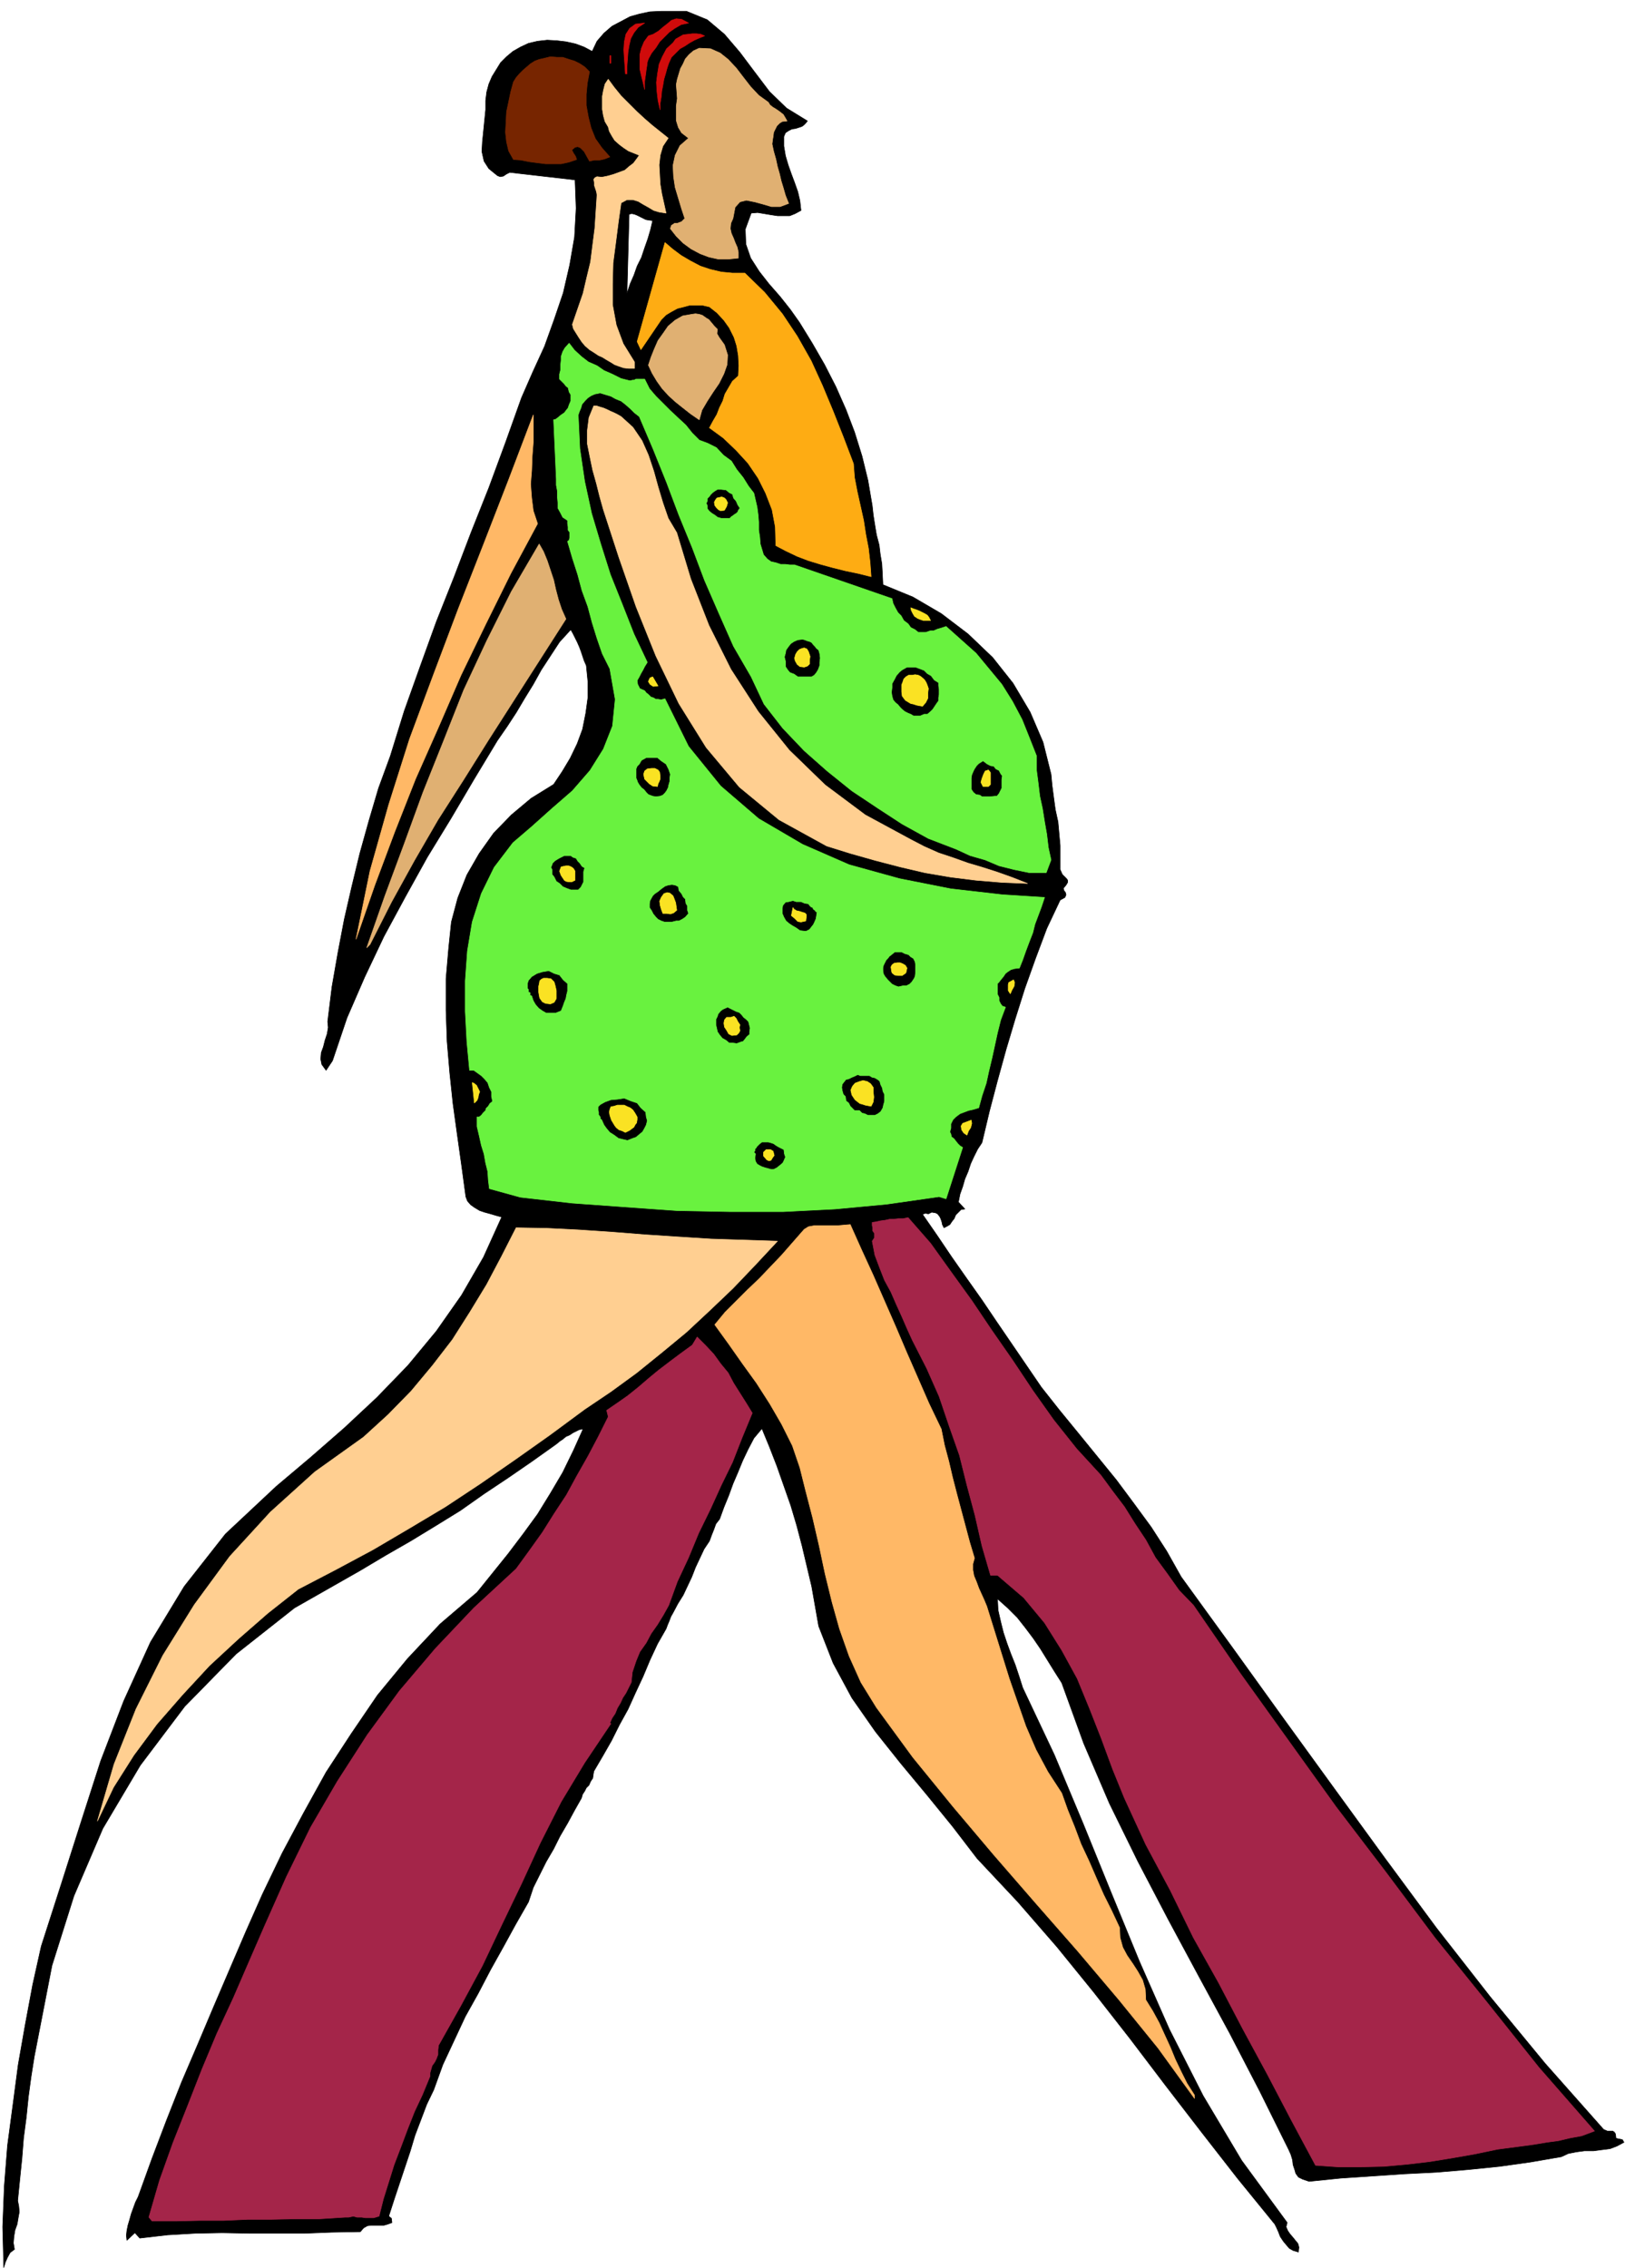
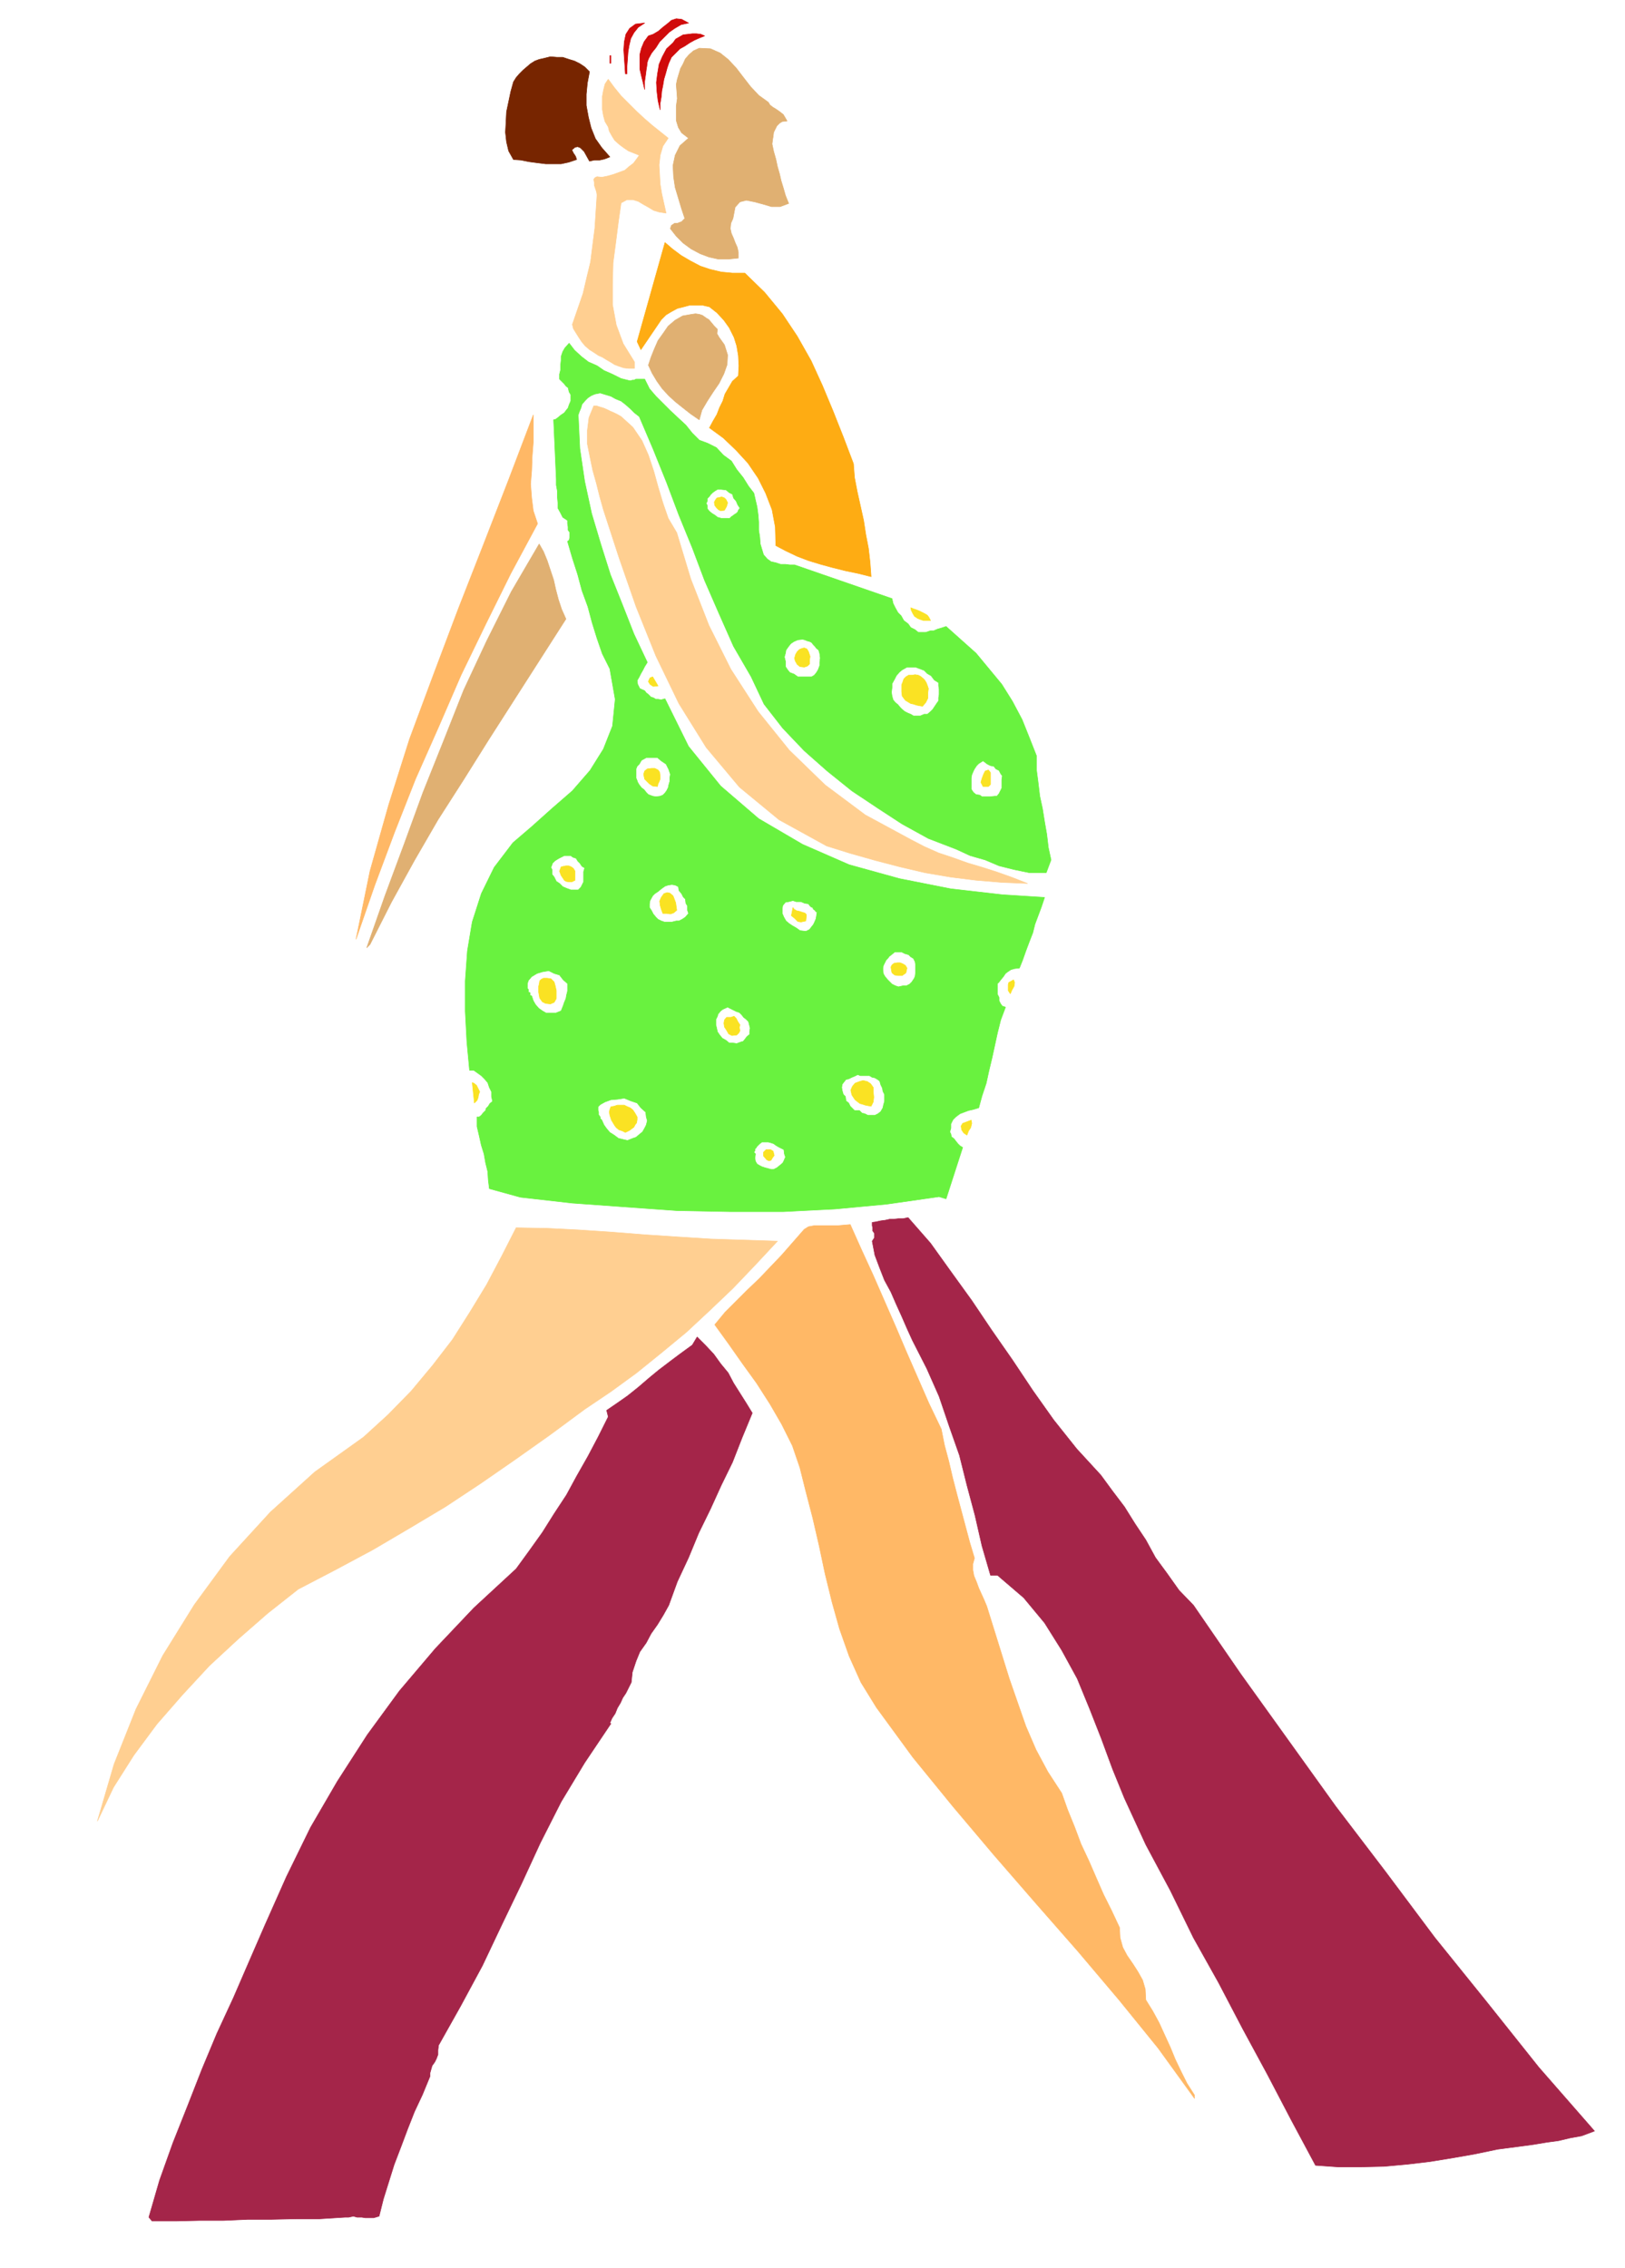
<svg xmlns="http://www.w3.org/2000/svg" fill-rule="evenodd" height="684.515" preserveAspectRatio="none" stroke-linecap="round" viewBox="0 0 3035 4236" width="490.455">
  <style>.brush0{fill:#fff}</style>
-   <path d="m1508 226-5 6-5 4-6 2-6 2-7 1-6 3-6 4-3 7v18l3 18 5 17 6 17 6 16 6 17 4 17 2 18-11 6-10 4h-23l-13-2-12-2-12-2-12 1-11 30 1 28 9 26 16 25 18 23 21 24 19 24 17 24 24 39 23 40 21 41 19 43 16 42 14 45 11 45 8 47 2 18 3 19 3 18 5 19 2 17 3 18 1 18 1 21 56 23 53 31 50 38 46 44 38 48 32 54 24 56 15 60 2 21 3 23 3 22 5 23 2 22 2 22v45l4 9 8 8 2 3v4l-3 5-5 6 1 4 3 4 1 4-2 5-9 5-25 53-21 56-20 56-18 57-17 57-16 58-15 57-14 59-8 12-7 14-6 13-5 15-6 14-4 14-5 14-3 15 12 13-7 1-5 5-5 5-3 7-4 5-4 6-5 3-6 3-3-6-1-5-2-6-2-4-4-5-4-2-7-1-6 3-6-1-5 2 27 39 27 40 28 40 29 41 27 40 28 41 28 41 28 41 34 43 36 44 35 43 35 43 32 43 33 45 29 45 27 48 95 131 95 132 95 131 96 132 96 130 100 128 103 125 109 123 7 3h10l3 2 2 3 1 6-1 1 3 2 5 1 5 1 3 5-13 7-13 5-16 2-15 2h-17l-15 2-15 3-13 6-58 10-57 8-59 6-59 5-60 3-59 4-60 4-59 6-12-4-8-4-5-7-2-7-3-9-1-9-3-10-4-9-54-109-56-108-58-107-57-106-57-109-53-108-48-112-41-113-14-22-13-21-13-21-13-19-15-20-15-19-18-18-19-17 1 21 5 22 5 20 7 21 7 19 8 20 7 21 7 22 59 125 54 129 52 128 53 129 56 127 63 124 72 121 85 116-2 8 3 7 4 6 6 7 4 5 5 6 2 7-1 9-10-3-7-4-6-7-5-6-6-9-3-8-4-9-3-6-70-86-67-86-67-87-66-87-68-87-69-85-73-84-76-81-46-60-48-59-49-59-47-59-44-63-35-65-27-69-13-74-9-38-9-38-10-38-11-37-13-37-13-37-14-36-14-34-15 18-11 21-10 21-9 22-9 21-8 22-9 22-8 22-7 9-4 11-4 10-4 11-10 15-8 17-8 17-7 18-8 17-8 17-10 16-9 17-4 7-3 8-3 7-3 8-4 7-4 7-4 7-4 7-14 30-13 31-14 30-14 31-16 29-15 30-16 28-17 29-1 6-1 7-4 6-3 7-5 5-3 6-4 6-2 7-13 23-13 24-14 24-12 24-14 24-12 24-12 24-9 27-24 42-23 42-24 43-23 44-24 43-21 45-21 45-17 47-13 27-11 29-11 29-9 30-10 30-10 30-10 30-10 31 5 4 1 8-8 3-7 2h-24l-7 1-7 4-6 7-54 1-51 2H466l-51-1-50 1-52 3-52 6-9-10-15 14-1-9 1-9 2-10 3-10 3-11 4-11 4-11 5-10 26-72 27-71 28-71 30-70 30-71 30-70 30-70 31-70 37-77 40-75 42-76 47-72 49-72 56-68 61-65 69-59 29-36 29-36 28-37 27-37 24-39 23-39 20-41 18-40-7 1-6 3-6 3-6 4-7 3-6 5-6 4-6 5-45 32-45 31-45 30-44 31-47 29-46 28-47 27-47 28-123 70-109 86-96 98-83 110-70 118-54 126-41 130-26 134-7 36-6 38-5 37-4 39-5 38-3 38-4 39-4 40 2 10 1 11-2 11-2 12-4 11-2 12-1 12 2 12-8 6-5 9-4 9-3 10-2-76 3-76 6-76 10-75 10-76 13-74 14-75 16-72 37-115 37-116 37-115 43-112 50-110 63-104 77-98 95-89 64-54 63-55 61-57 58-60 53-64 47-67 41-71 34-75-11-3-10-3-11-3-9-3-10-6-7-5-6-7-3-8-8-59-8-57-8-58-6-57-5-59-2-58v-59l5-58 5-48 12-45 17-43 23-40 27-38 33-34 37-31 42-26 16-24 15-25 13-27 10-27 6-30 4-29v-30l-3-30-4-9-3-9-3-9-3-8-4-9-4-8-4-8-4-7-21 23-17 26-17 26-15 27-16 26-16 27-17 26-18 26-44 73-43 73-44 72-41 74-40 74-36 76-33 76-27 80-12 18-8-11-2-10 1-12 4-11 3-12 4-12 2-12-1-11 8-65 11-63 12-63 14-61 15-62 17-61 18-61 22-60 26-84 30-84 30-83 33-83 32-84 33-83 31-84 30-84 21-48 22-48 18-50 17-50 12-52 9-52 3-54-2-53-122-14-6 3-6 4-6 1-5-2-16-13-9-14-4-18 1-18 2-20 2-20 2-20v-17l2-16 4-15 6-14 8-13 8-13 11-11 12-10 14-8 15-7 17-4 18-2 18 1 17 2 18 4 16 6 15 8 9-19 13-15 15-13 17-9 17-9 18-5 19-4 21-1h47l39 16 32 27 29 34 27 36 28 37 32 31 39 24zm-289 186-4 17-5 17-6 17-6 18-8 16-6 17-7 16-6 18 4-148 5-1 5 1 5 2 6 3 4 2 6 3 5 1 8 1z" style="fill:#000;stroke:#000;stroke-width:1;stroke-linejoin:round" />
  <path d="m1286 43-14 3-12 7-10 7-9 9-9 9-7 11-8 10-6 11-2 6-1 8-1 6-1 8-1 7-1 7v15l-3-13-3-12-3-13v-27l3-12 5-12 8-11 9-3 10-6 8-7 9-7 7-6 9-3 10 1 13 7zm-82 0-12 8-8 10-6 11-3 13-2 12-1 14-1 13v14h-3l-1-15-1-14-1-16 1-15 3-14 7-11 11-8 17-2zm112 24-10 4-9 4-9 5-9 6-9 5-8 8-8 8-5 11-3 9-3 11-3 10-2 12-2 10-1 11-2 12v12l-4-17-2-17-1-17 2-16 3-18 6-14 8-15 12-11 5-7 7-4 7-4 9-1 8-1h8l8 1 7 3zm-177 37h2v14h-2v-14z" style="stroke:#d00b0b;stroke-width:1;stroke-linejoin:round;fill:#d00b0b" />
  <path d="m1435 191 3 5 5 4 5 3 6 4 4 3 5 4 3 5 4 7-9 1-5 3-5 5-3 6-3 6-1 8-1 6-1 8 3 14 4 14 3 14 4 14 3 13 4 13 4 14 6 15-16 6h-16l-17-5-15-4-15-3-12 3-9 10-4 21-4 9-1 10 2 9 4 9 3 8 4 9 2 9v11l-19 2h-18l-18-4-16-6-17-9-15-11-13-13-11-14 2-6 3-2 3-2h5l8-3 6-6-6-18-6-20-6-20-3-20-1-21 4-19 9-18 16-14-13-10-6-10-4-13v-27l2-14-1-14-1-12 2-10 3-10 3-10 5-9 4-9 7-8 8-7 11-5 21 1 18 8 15 12 15 16 13 17 14 18 15 16 18 13zm-95 424-1 8 4 7 5 7 5 7 6 19-1 18-6 17-9 18-11 16-11 17-10 17-5 18-16-11-14-11-15-12-12-11-12-13-10-14-9-15-7-15 5-15 6-15 7-16 10-14 9-13 13-11 14-8 17-3 7-1 7 1 6 2 7 5 5 3 5 6 5 6 6 6zm-283 541-48 75-48 75-48 75-47 75-48 75-44 76-43 78-40 79-6 6 34-97 36-97 35-96 38-95 38-96 43-92 46-92 52-89 8 14 7 17 6 18 6 18 4 18 5 19 6 18 8 18z" style="stroke:#e0b072;stroke-width:1;stroke-linejoin:round;fill:#e0b072" />
  <path style="stroke:#772500;stroke-width:1;stroke-linejoin:round;fill:#772500" d="m1101 134-4 21-2 21v21l4 22 5 20 8 20 12 17 15 17-10 4-9 2h-10l-9 2-5-9-5-9-4-4-3-3-5-2-5 1-6 5 3 6 4 6 2 6-15 5-14 3h-29l-16-2-15-2-15-3-14-1-9-16-4-17-2-18 1-18 1-20 4-19 4-19 5-18 5-8 6-7 7-7 7-6 7-6 8-5 8-3 9-2 12-3 12 1h11l12 4 10 3 10 5 9 6 9 9z" />
  <path style="stroke:#feac13;stroke-width:1;stroke-linejoin:round;fill:#feac13" d="m1391 510 37 36 33 40 28 42 26 46 21 46 20 48 19 48 19 50 2 26 5 26 6 27 6 27 4 26 5 26 3 26 2 27-24-6-24-5-24-6-22-6-23-7-21-8-21-10-19-10-1-35-6-32-12-31-14-28-19-28-22-24-24-23-26-19 7-13 7-12 5-13 6-12 4-13 7-12 7-12 11-10 1-19-1-19-3-18-5-16-9-18-10-14-13-14-14-11-13-3h-24l-11 3-12 3-11 6-10 6-9 9-38 56-7-15 52-185 14 12 16 12 17 10 19 10 18 6 21 5 21 2h23z" />
  <path d="M1176 711h2l3-1h3l4-2h16l9 18 12 14 13 13 14 14 15 14 14 13 12 15 13 13 16 6 16 8 13 14 15 11 10 16 12 15 10 16 10 13 3 13 3 13 2 15 1 13v15l2 13 1 13 3 10 3 10 7 8 7 5 9 2 9 3h9l8 1h9l182 63 2 9 4 8 5 9 6 6 5 9 8 6 5 7 8 4 6 5h14l9-3h6l7-3 7-2 9-3 28 25 28 25 24 29 24 29 20 32 18 34 14 35 13 33v27l3 23 3 25 5 23 4 25 4 23 3 25 5 23-9 24h-31l-29-6-28-7-26-11-28-8-26-12-26-10-26-10-49-27-46-30-48-32-46-37-43-38-40-42-35-45-24-51-33-57-27-61-27-62-23-61-25-61-23-61-25-62-26-61-9-7-7-7-9-8-9-7-10-4-9-5-10-3-10-3-10 2-7 3-6 4-5 5-6 7-2 7-3 7-2 6 3 63 9 61 13 60 17 57 18 57 22 55 22 56 25 53-5 8-3 6-4 7-3 6-4 7 1 7 4 8 9 4 3 4 4 3 5 5 4 1 5 3h4l6 1 7-2 44 89 60 74 71 61 82 48 87 38 94 26 96 19 96 11 79 5-6 18-6 16-6 16-4 16-7 18-6 16-6 17-6 15-9 1-7 2-6 4-4 3-4 6-5 6-3 4-3 3v20l3 6v6l3 6 3 4 6 2-9 24-6 24-5 23-5 23-6 25-5 23-8 24-6 22-10 3-9 2-8 3-8 3-8 6-5 5-4 8v8l-2 7 2 4 1 5 5 4 3 4 4 5 4 4 5 3-31 96-13-4-98 14-96 9-98 5h-97l-101-2-98-7-97-7-97-11-58-16-2-16-1-16-4-16-3-17-5-16-4-18-4-17v-18h4l4-3 3-4 5-5 1-4 4-4 3-5 5-4-2-9v-9l-4-8-3-9-6-7-6-6-7-5-7-5h-8l-5-53-3-57v-57l4-56 9-54 17-53 24-49 35-46 35-30 38-34 38-33 33-38 25-40 17-43 5-50-10-57-14-28-10-29-9-29-8-30-11-30-8-30-10-31-9-31 3-2 1-5v-10l-3-4v-6l-1-6v-6l-9-6-4-8-5-9v-10l-1-11v-11l-2-11v-11l-5-111 4-1 4-3 6-5 6-4 3-4 4-5 2-6 3-7v-12l-3-5-2-8-4-3-3-4-4-4-5-5v-9l2-8v-9l1-9v-7l3-9 4-7 8-9 10 13 13 12 13 10 16 7 13 9 16 7 16 8 16 4zm696 738-1 7v16l-3 6-2 4-4 5h-4l-9 1h-15l-4-3-7-1-5-4-4-6v-21l1-6 3-7 2-4 4-6 4-4 8-5 4 3 4 3 6 3 6 1 4 5 6 3 3 6 3 4zm-119-174v6l1 6v10l-1 6v6l-3 4-2 3-6 9-4 4-6 5h-6l-7 3h-13l-5-3-5-2-6-3-5-4-4-4-4-5-5-4-4-5-2-7-1-7 1-9v-7l5-9 3-6 6-7 5-4 9-5h16l8 3 8 3 6 6 7 4 6 8 8 5zm-224-61 2 7 1 8-1 8v6l-3 8-3 5-4 5-5 3h-26l-7-5-8-3-4-5-4-6v-10l-2-8 2-7 1-6 5-7 4-5 6-4 7-3 9-1 4 1 5 2 4 1 4 2 3 4 3 3 3 4 4 3zm-147-265-3 4-1 3-3 3-2 1-4 3-3 2-3 3h-16l-7-2-5-4-5-3-5-4-4-5v-6l-2-4 2-4v-5l4-4 2-3 4-4 4-3 5-3h7l9 1 6 5 6 3 2 7 5 6 3 7 4 6zm-96 757-6 7-6 4-6 3h-5l-8 2h-14l-6-2-6-3-4-4-5-6-3-6-4-6v-7l1-6 5-9 4-4 6-4 6-5 7-5 6-2 7-1 6 1 6 3 1 7 5 6 3 6 4 4 1 8 3 5v8l2 6zm-34-260-1 7v6l-2 7-1 5-3 6-3 4-4 4-5 2-8 1-6-1-8-3-4-4-4-5-5-4-4-5-3-5-1-3-2-5v-17l2-5 4-4 4-7 9-5h21l7 6 9 6 5 10 3 9zm458 356v14l-1 8-2 4-4 6-4 4-6 3h-6l-9 2-6-2-6-3-4-4-4-4-5-6-3-5-1-7v-4l1-5 2-4 3-6 3-3 3-4 4-3 6-5h13l6 3 7 2 4 4 5 3 3 6 1 6zm-184-99-1 7-1 6-3 7-2 4-4 5-3 4-6 3h-4l-8-1-7-5-7-4-6-4-6-5-4-7-3-7v-9l1-6 5-6 6-1 8-2 6 2h9l7 3 7 1 2 3 1 1 2 2 3 1 1 3 3 2 2 3h2zm-128 205 2 8 1 4-1 7v5l-5 4-3 4-4 5-4 1-8 3-7-1h-7l-6-5-7-4-5-6-4-6-2-9-1-4v-10l3-6 1-4 5-6 4-3 9-4 4 2 6 3 6 3 6 2 4 4 4 5 5 4 4 4zm-338-71v14l-2 8-1 6-3 7-2 6-2 5-2 5-10 4h-18l-7-4-7-5-6-7-4-7-3-9-3-1v-5l-3-1v-5l-2-2v-9l2-6 6-7 10-6 10-3 12-2 10 5 10 3 7 9 8 7zm32-216-2 7v19l-3 6-2 4-5 5h-14l-8-3-7-3-6-6-6-4-4-8-4-5v-9l-2-4 2-5 1-3 4-4 3-2 5-3 4-2 6-3h12l4 3 6 2 3 5 4 4 4 6 5 3zm551 398 2 7 3 6 1 6 3 6v13l-2 7-1 5-4 7-5 4-6 3h-13l-6-3-5-1-5-5h-9l-4-4-4-4-3-6-5-4-1-8-4-4-2-7-1-6 1-6 3-4 4-5 5-1 6-3 5-2 6-3 5 2h17l5 3 5 1 5 3 4 3zm-437 58 1 9 2 7-2 8-3 6-4 7-5 4-7 6-6 2-10 4-9-2-8-2-8-6-8-5-6-7-5-7-4-9-3-3v-3l-3-4v-5l-1-3v-7l4-4 9-5 11-4 12-1 13-2 12 5 12 4 7 9 9 8zm258 70 1 8 2 6-3 7-2 4-6 5-5 4-6 3h-5l-7-2-4-1-6-2-4-2-5-3-3-5-1-6 1-8-3-3 2-3v-3l3-3v-1l3-3 3-3 4-3h12l4 1 6 2 4 3 5 3 4 2 6 3z" style="stroke:#69f23f;stroke-width:1;stroke-linejoin:round;fill:#69f23f" />
-   <path d="m1359 939-2 7-4 7-7 1-4-2-4-4-3-4-1-6 2-4 3-4 5-1 4-1 5 2 3 3 3 6zm379 220h-13l-6-2-5-2-6-4-3-5-3-6-1-5 5 2 6 2 5 2 6 3 4 2 5 3 3 4 3 6zm-225 67-1 7v7l-4 4-6 2-8-1-5-4-4-7-1-5 2-7 3-5 4-4 5-2 4-1 5 2 3 5 3 9zm221 60-1 8v10l-4 8-6 7-6-1-5-1-6-2-5-1-10-6-6-8-1-8v-13l2-5 2-6 4-4 5-3h7l5-1 6 1 4 2 5 4 3 3 3 5 2 5 2 6zm-505-5-9 1-6-4-3-5 1-3 2-4 5-2 10 17zm4 169v5l-2 5-2 4-1 5-9-1-6-4-5-5-4-4-2-9 2-6 5-4 8-1h6l6 3 3 4 1 8zm617 8v7l-4 4h-10l-4-8 2-7 3-8 3-6 6-2 4 5v15zm-776 169v17l-6 3h-6l-5-1-3-2-6-9-3-8 3-8 9-2h5l5 2 4 3 3 5zm190 73-6 5-6 2-7-1h-7l-3-8-2-7-1-8 3-7 5-7 6-2 5 1 6 5 2 5 3 8 1 7 1 7zm241 20-9 2-6-1-6-6-6-5 3-15 2 3 5 3 5 1 6 2 4 1 3 3v4l-1 8zm189 88-2 9-7 5h-8l-6-1-5-4-1-4-1-7 2-4 4-3 6-1h5l5 2 5 3 3 5zm-655 42v15l-4 7-7 3-9-1-6-3-5-7-1-5-1-6v-11l1-4 1-6 3-3 4-2h7l7 1 6 6 2 7 2 9zm848 6-4-6v-11l1-4 9-5 2 5-1 7-4 7-3 7zm-505 58-1 5 1 6-2 4-4 4-9 1-6-3-4-7-4-6-1-7 1-6 4-5h8l6-2 4 4 3 6 4 6zm249 117v8l1 10-1 9-4 8-6-1-5-1-6-2-4-1-9-7-6-9-2-9 3-7 5-6 8-3 7-2 8 2 6 4 5 7zm-735 8-2 5-1 6-2 5-5 5-4-38 3 1 5 4 3 6 3 6zm294 47v5l-1 6-3 4-2 4-8 6-8 4-6-3-6-2-5-4-3-4-6-10-3-9-1-6 1-5 2-5 6-1 6-2h13l6 3 5 2 5 4 4 6 4 7zm616 34-6-4-4-6-1-7 3-5 16-6 1 6-2 8-4 6-3 8zm-360 38-3 4-3 5-4 1-4-2-6-7v-7l5-5h8l5 3 2 8z" style="stroke:#fae223;stroke-width:1;stroke-linejoin:round;fill:#fae223" />
+   <path d="m1359 939-2 7-4 7-7 1-4-2-4-4-3-4-1-6 2-4 3-4 5-1 4-1 5 2 3 3 3 6zm379 220h-13l-6-2-5-2-6-4-3-5-3-6-1-5 5 2 6 2 5 2 6 3 4 2 5 3 3 4 3 6zm-225 67-1 7v7l-4 4-6 2-8-1-5-4-4-7-1-5 2-7 3-5 4-4 5-2 4-1 5 2 3 5 3 9zm221 60-1 8v10l-4 8-6 7-6-1-5-1-6-2-5-1-10-6-6-8-1-8v-13l2-5 2-6 4-4 5-3h7l5-1 6 1 4 2 5 4 3 3 3 5 2 5 2 6zm-505-5-9 1-6-4-3-5 1-3 2-4 5-2 10 17zm4 169v5l-2 5-2 4-1 5-9-1-6-4-5-5-4-4-2-9 2-6 5-4 8-1h6l6 3 3 4 1 8zm617 8v7l-4 4h-10l-4-8 2-7 3-8 3-6 6-2 4 5v15zm-776 169v17l-6 3h-6l-5-1-3-2-6-9-3-8 3-8 9-2h5l5 2 4 3 3 5zm190 73-6 5-6 2-7-1h-7l-3-8-2-7-1-8 3-7 5-7 6-2 5 1 6 5 2 5 3 8 1 7 1 7zm241 20-9 2-6-1-6-6-6-5 3-15 2 3 5 3 5 1 6 2 4 1 3 3v4l-1 8zm189 88-2 9-7 5h-8l-6-1-5-4-1-4-1-7 2-4 4-3 6-1h5l5 2 5 3 3 5m-655 42v15l-4 7-7 3-9-1-6-3-5-7-1-5-1-6v-11l1-4 1-6 3-3 4-2h7l7 1 6 6 2 7 2 9zm848 6-4-6v-11l1-4 9-5 2 5-1 7-4 7-3 7zm-505 58-1 5 1 6-2 4-4 4-9 1-6-3-4-7-4-6-1-7 1-6 4-5h8l6-2 4 4 3 6 4 6zm249 117v8l1 10-1 9-4 8-6-1-5-1-6-2-4-1-9-7-6-9-2-9 3-7 5-6 8-3 7-2 8 2 6 4 5 7zm-735 8-2 5-1 6-2 5-5 5-4-38 3 1 5 4 3 6 3 6zm294 47v5l-1 6-3 4-2 4-8 6-8 4-6-3-6-2-5-4-3-4-6-10-3-9-1-6 1-5 2-5 6-1 6-2h13l6 3 5 2 5 4 4 6 4 7zm616 34-6-4-4-6-1-7 3-5 16-6 1 6-2 8-4 6-3 8zm-360 38-3 4-3 5-4 1-4-2-6-7v-7l5-5h8l5 3 2 8z" style="stroke:#fae223;stroke-width:1;stroke-linejoin:round;fill:#fae223" />
  <path d="m1588 2287 21 47 22 48 21 48 21 48 20 47 21 48 21 48 23 48 6 30 8 30 7 30 8 31 8 30 8 30 8 30 9 30-3 11v11l2 11 5 12 4 11 5 11 5 11 5 12 14 45 14 45 14 45 16 46 15 43 19 44 22 41 26 40 11 31 13 32 12 32 15 32 13 30 14 32 15 30 15 32 1 19 5 18 8 15 11 16 9 14 9 16 5 17 1 20 13 21 12 22 10 22 11 24 9 22 11 23 11 22 14 22v6l-68-94-73-90-77-91-78-89-79-91-76-90-75-92-68-93-29-47-22-49-18-51-14-50-13-53-11-52-12-52-13-50-11-44-14-41-20-40-22-38-25-39-26-36-26-37-26-36 19-23 21-21 21-21 22-21 21-22 21-22 21-24 21-24 8-5 11-2h44l11-1 12-1zM1004 978l-50 93-47 95-46 95-42 97-43 97-39 99-37 99-35 101 26-127 35-124 39-123 45-121 46-122 47-120 47-121 46-121v51l-2 26-1 27-2 25 2 26 3 24 8 24z" style="stroke:#ffb866;stroke-width:1;stroke-linejoin:round;fill:#ffb866" />
  <path d="m1452 2318-41 44-42 44-43 41-44 41-46 38-47 38-48 35-49 33-65 48-65 46-65 45-65 43-67 40-68 40-69 37-71 37-57 45-55 48-54 50-50 54-48 55-43 58-38 60-30 63 31-106 41-103 50-100 59-95 66-90 76-83 83-75 91-65 46-42 43-44 40-48 37-48 33-52 31-51 28-53 27-53 57 1 60 3 60 4 63 5 61 4 63 4 62 2 62 2zM1160 778l22 20 17 25 12 27 10 30 8 29 9 30 10 29 16 27 26 86 34 87 41 82 51 79 58 72 67 65 75 56 85 46 25 13 27 12 27 9 28 10 27 8 28 9 28 10 28 11-48-2-48-4-48-6-47-8-47-11-46-12-46-13-45-14-89-49-74-61-62-74-51-82-43-89-37-92-32-92-29-89-7-25-6-24-7-25-5-24-5-25v-25l3-24 9-22h5l6 2 7 2 7 3 6 3 7 3 6 3 7 4zm88-520-10 15-5 17-2 18 1 18 1 18 3 18 4 18 4 18-13-2-10-3-10-6-9-5-10-6-10-3h-11l-11 6-5 35-5 39-5 38-1 40v38l7 38 13 35 21 34v12h-11l-9-1-9-3-8-3-8-5-7-4-8-5-7-3-9-6-8-5-8-7-6-7-6-9-5-8-5-8-2-8 10-29 10-29 7-30 7-29 4-32 4-31 2-31 2-31-1-6-2-6-2-6v-5l-1-6 2-3 4-2 9 1 10-2 11-3 11-4 11-4 8-7 8-6 6-8 5-7-10-4-10-4-9-6-8-6-9-8-5-8-5-9-2-8-6-10-3-11-2-12v-24l2-11 3-12 6-9 11 15 13 16 14 14 15 15 14 13 15 13 15 12 15 12z" style="stroke:#ffcf91;stroke-width:1;stroke-linejoin:round;fill:#ffcf91" />
  <path d="M1405 2639h0l-19 46-18 46-21 43-20 44-22 45-19 46-21 45-16 44-10 18-11 18-12 17-9 17-12 17-7 17-7 21-2 19-5 10-5 10-6 9-4 9-6 10-4 10-6 9-4 9 2 1-49 73-44 73-39 77-35 76-37 77-36 76-41 76-41 73-1 9v8l-3 8-3 6-5 7-2 7-2 7v6l-14 34-15 32-13 33-12 32-13 34-10 32-10 32-8 32-10 3h-16l-6-1h-9l-7-2-9 2h-7l-48 3h-44l-45 1h-44l-45 2h-44l-45 1h-45l-6-7 20-69 25-70 27-68 27-69 28-67 31-67 29-67 30-69 40-90 45-92 50-86 56-87 60-82 67-79 72-76 79-73 24-33 25-35 22-35 23-35 19-35 21-37 19-36 19-38-3-12 19-13 20-14 20-16 21-18 17-14 21-16 20-15 22-16 9-15 16 16 15 16 13 18 14 17 10 19 12 19 12 19 11 18zm333-317 38 53 39 54 37 55 39 56 38 57 39 55 43 54 45 49 22 30 22 29 20 32 20 30 18 33 22 30 22 31 27 28 88 128 89 124 89 124 93 122 92 123 96 119 98 123 104 119-24 9-22 4-21 5-22 3-24 4-22 3-23 3-23 3-43 9-40 7-43 7-42 5-44 4-42 1h-44l-42-3-45-84-45-86-46-85-45-86-47-84-43-88-46-86-40-87-22-54-21-57-22-56-23-56-29-53-32-51-39-47-49-42h-13l-16-55-13-57-15-56-14-56-19-54-19-56-23-52-27-53-10-22-10-23-10-22-10-23-12-22-9-23-9-24-5-26 2-3 2-3v-9l-3-4v-6l-1-4v-6l7-1 9-2 8-1 9-2h7l9-1h9l9-2 42 48z" style="stroke:#a42549;stroke-width:1;stroke-linejoin:round;fill:#a42549" />
</svg>